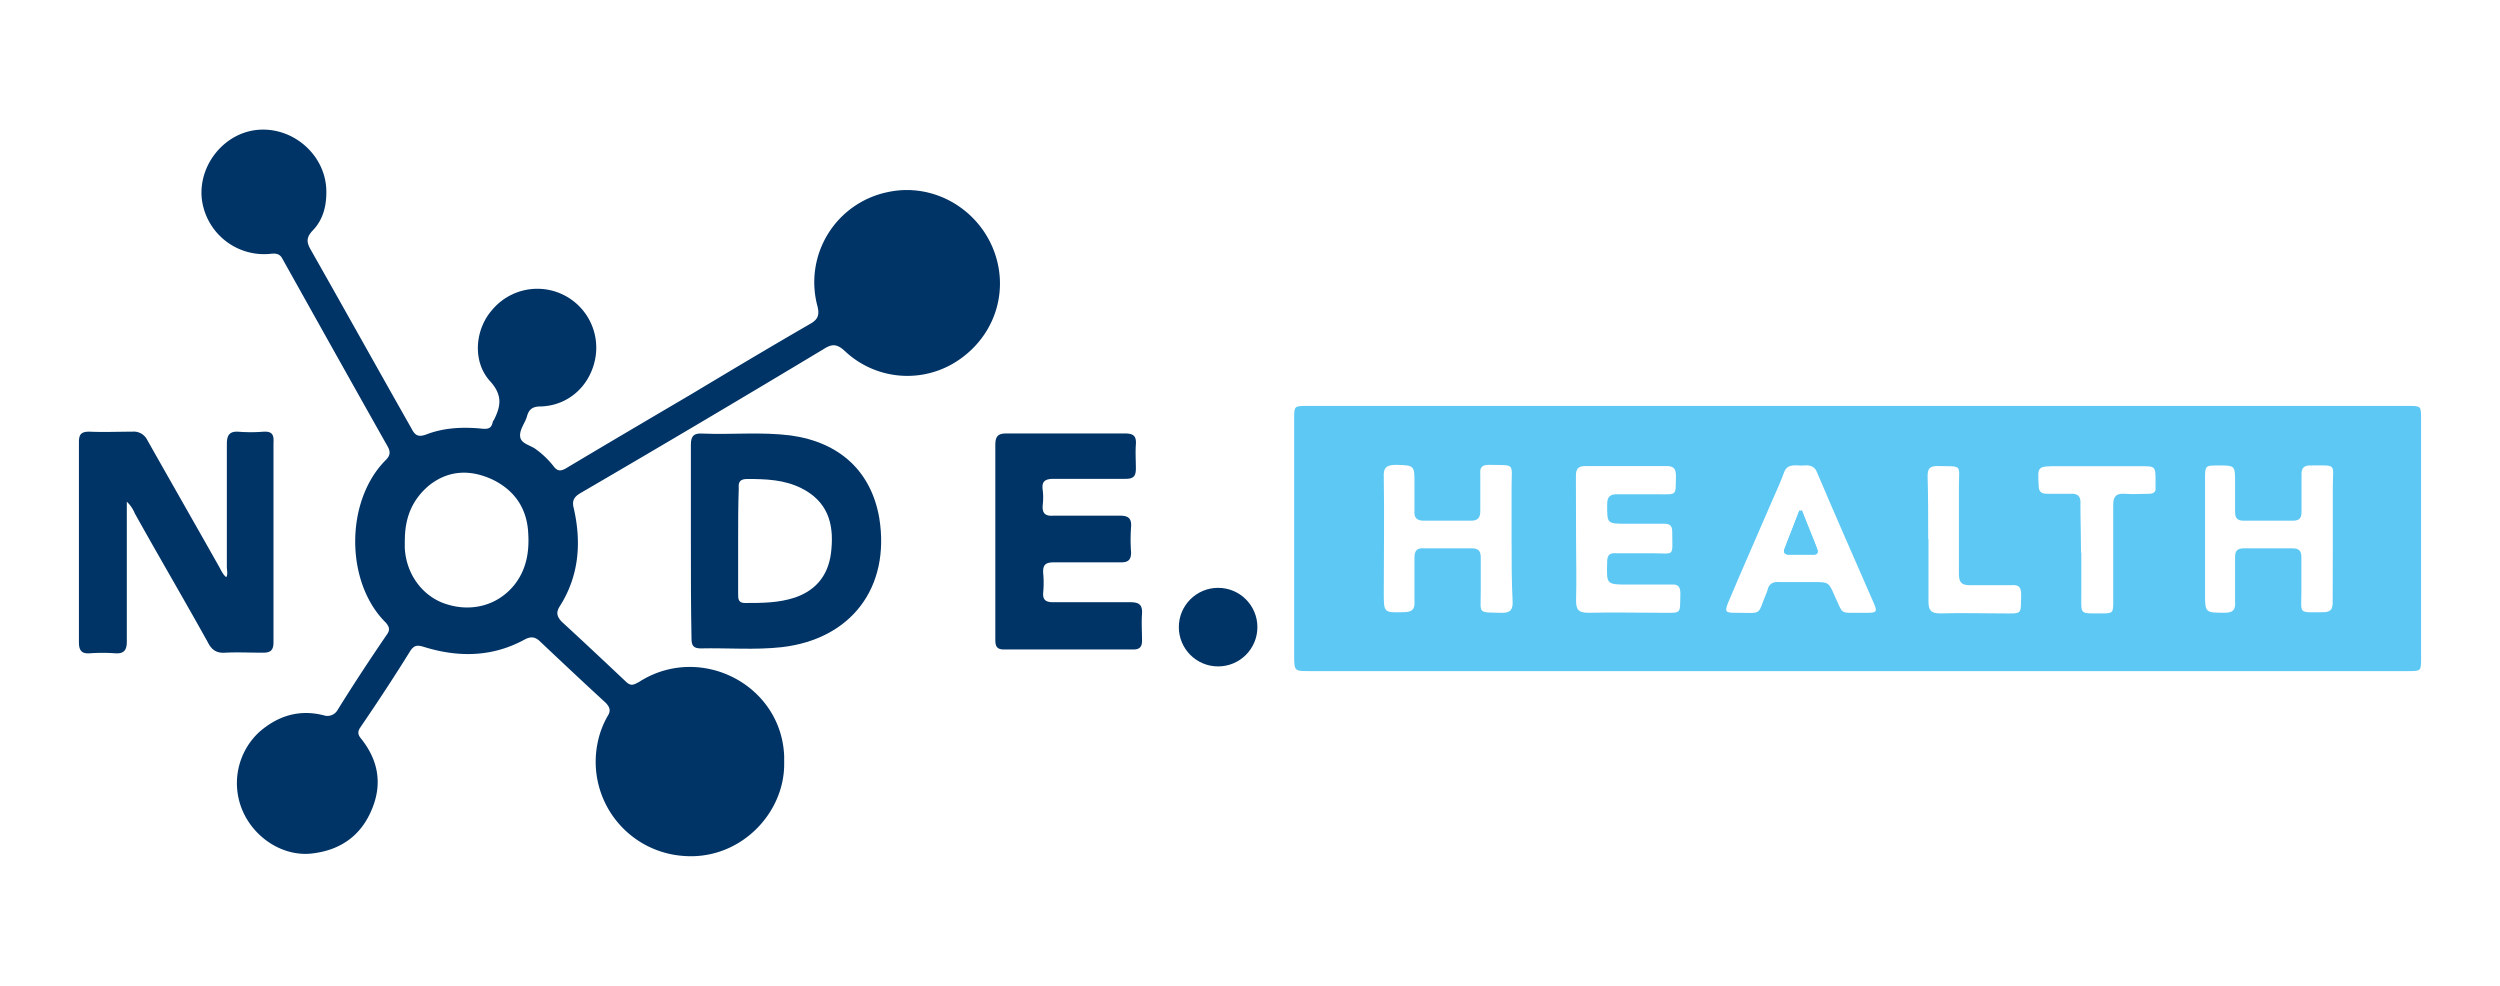
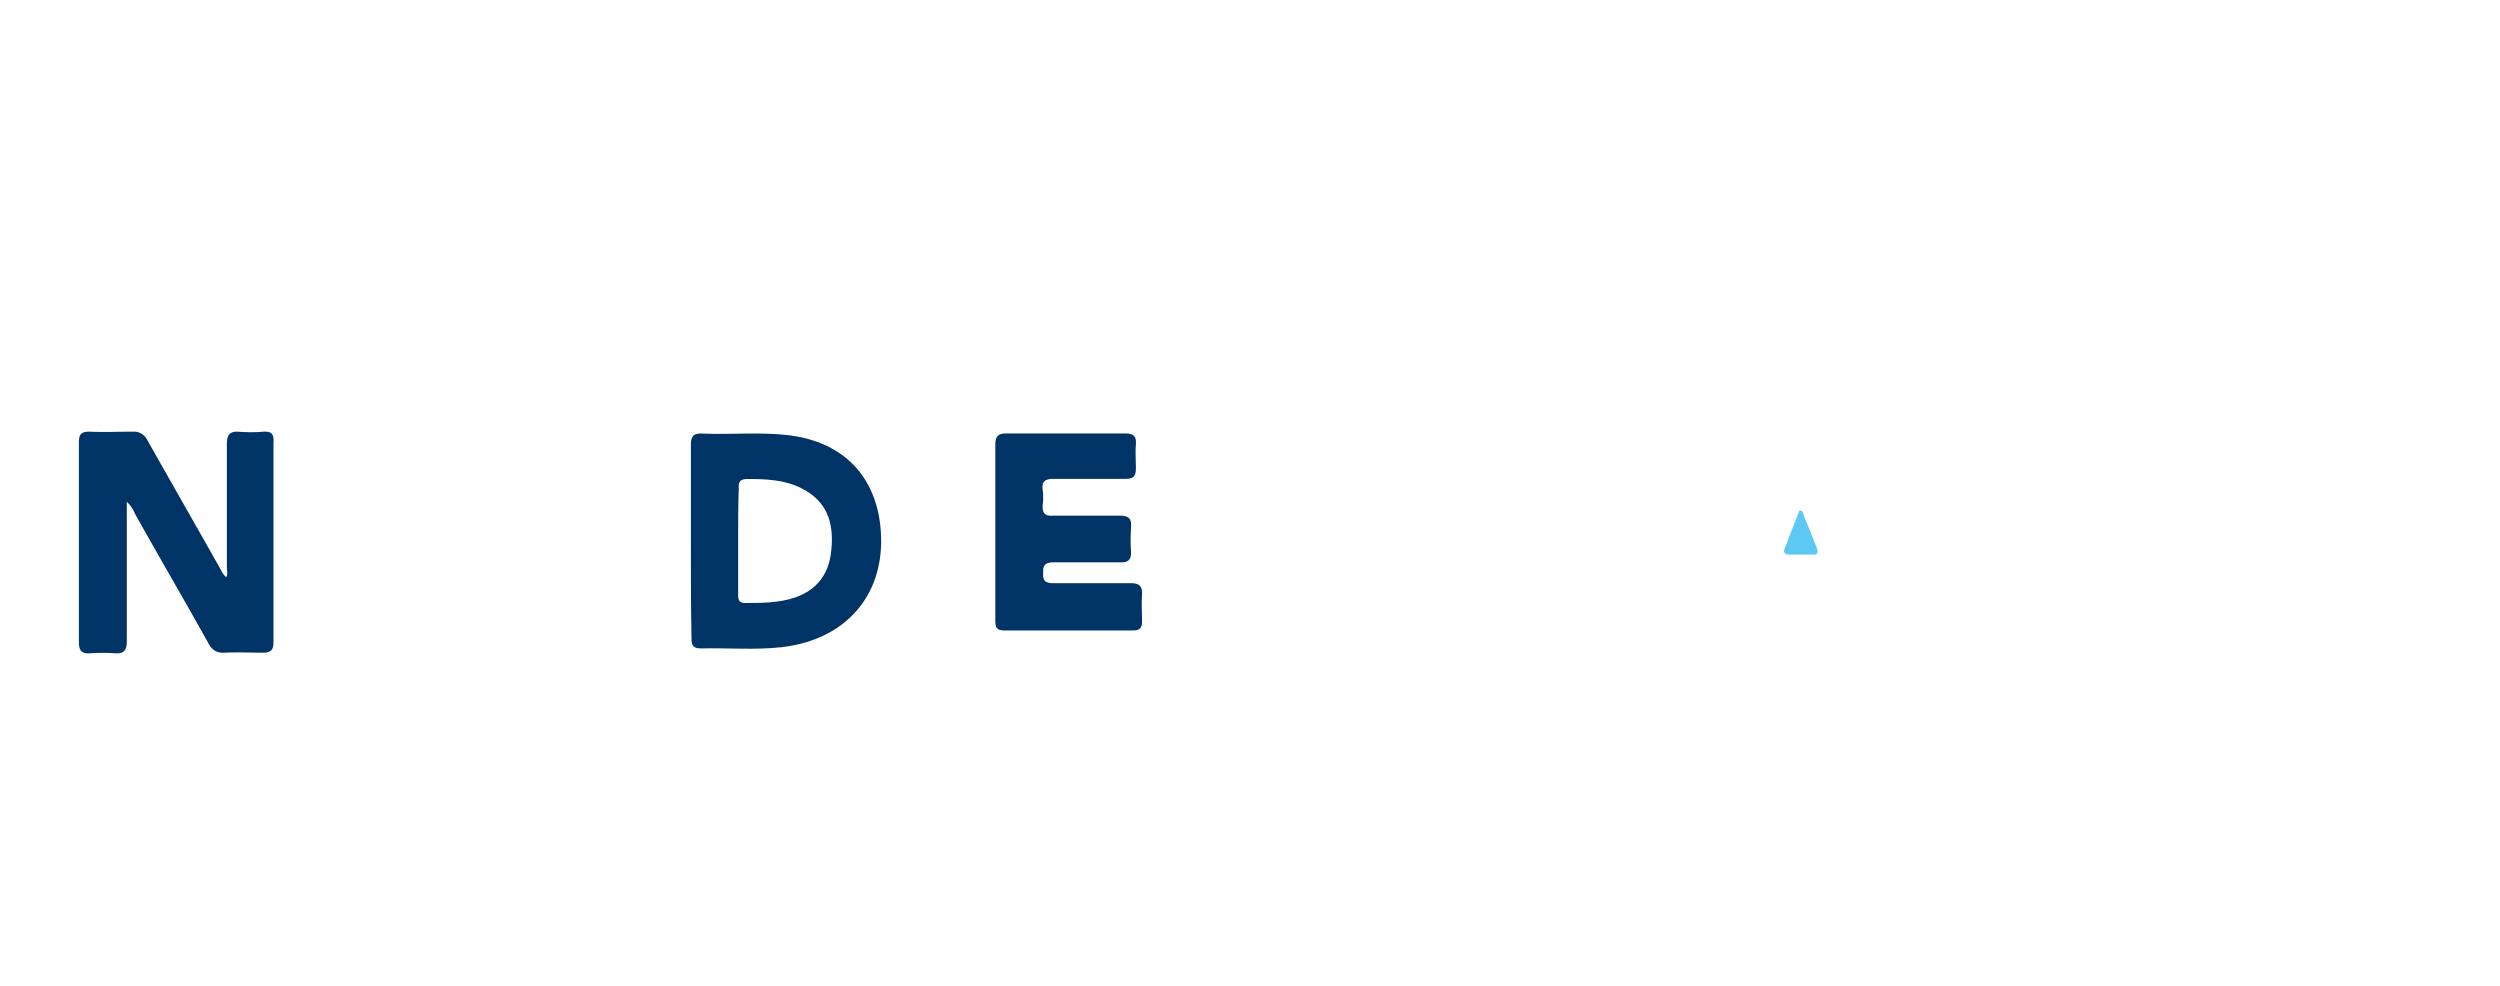
<svg xmlns="http://www.w3.org/2000/svg" id="Layer_1" data-name="Layer 1" viewBox="0 0 836.87 330.03">
  <defs>
    <style>.cls-1{fill:#5dc8f3;}.cls-2{fill:#036;}</style>
  </defs>
-   <path class="cls-1" d="M622,224.65H438.35c-4.93,0-5.13,0-5.13-4.93V140.21c0-4.32,0-4.32,4.31-4.32h368.6c4.32,0,4.32,0,4.32,4.32v80.13c0,4.31,0,4.31-4.32,4.31ZM506,180.68V163c0-8.21,1.44-7.19-7.6-7.39-2.26,0-3.08.82-2.88,3.08v12.53c0,2.06-.82,3.08-3.08,3.08H476.57c-2.26,0-3.29-1-3.08-3.28v-9.25c0-6,0-6-6.16-6.16-3.09,0-4.32.82-4.11,4.11.2,12.94,0,25.88,0,38.83,0,6.57,0,6.57,6.78,6.37,2.46,0,3.69-.82,3.49-3.49v-14.8c0-2.26.82-3.29,3.29-3.08H492.6c2.26,0,3.08.82,3.08,3.08v11.51c0,7.6-1.23,6.78,7.19,7,2.67,0,3.49-1,3.49-3.49C506,194.66,506,187.67,506,180.68Zm274.91,0V163c0-8,1.65-7.19-7.6-7.19-2,0-2.88.82-2.88,2.88v12.74c0,2.05-.82,2.87-2.87,2.87H751.07c-2.05,0-2.88-.82-2.88-2.87v-9.86c0-5.76,0-5.76-5.54-5.76-4.52,0-4.52,0-4.52,4.73v38c0,6.57,0,6.57,6.57,6.57,2.88,0,3.7-1,3.49-3.9V186.44c0-1.85.62-2.88,2.88-2.88h16.44c2,0,2.87.82,2.87,2.88v11.5c0,7.81-1.23,7,7.19,7,2.47,0,3.29-.82,3.29-3.29Zm-253.33-.41c0,7,.2,14,0,20.75,0,3.29,1,4.11,4.31,4.11,8-.2,16.23,0,24.25,0,7,0,6.16.62,6.36-6.37,0-2.26-.61-3.28-3.08-3.08H545.2c-7.61,0-7.4,0-7.2-7.6,0-2.26.83-3.08,3.09-2.88H553c7.81,0,6.78,1.44,6.78-7,0-2.06-.61-2.88-2.67-2.88H544.58c-6.78,0-6.58,0-6.58-6.57,0-2.26.83-3.29,3.09-3.29h13.76c6.78,0,6,.62,6.17-6.16,0-2.68-1-3.29-3.29-3.29H530.81c-2.46,0-3.28.82-3.28,3.29Zm95.13,24.86h2.46c3.08,0,3.29-.41,2.06-3.28-6.37-14.59-12.74-29-18.91-43.56-.82-2.26-2.46-2.67-4.52-2.47-2.26.21-5.34-1-6.57,2.26-1,2.88-2.47,6-3.7,8.84-4.93,11.5-10.07,23-15,34.72-1.23,3.08-1,3.49,2.26,3.49,9.66,0,7.19,1.24,10.69-7,0-.21.2-.41.2-.62.41-2.05,1.85-2.87,3.9-2.67H607c5.14,0,5.14,0,7.19,4.73C617.11,205.75,615.67,205.13,622.66,205.13Zm74-20.13v14.18c0,6.57-.61,6.16,6.37,6.16,4.32,0,4.32,0,4.32-4.32V169c0-2.87,1-3.9,3.9-3.7,2.67.21,5.34,0,8,0,1.65,0,2.47-.61,2.26-2.26v-1.85c0-5.13,0-5.13-4.93-5.13H688.61c-6.58,0-6.58,0-6.16,6.57,0,2.06,1,2.67,2.87,2.67h7.6c2.68-.2,3.7.83,3.5,3.5C696.42,174.11,696.62,179.66,696.62,185Zm-51.16-4.52v20.75c0,3.08.82,4.11,3.91,4.11,7-.21,14,0,20.75,0,7,0,6.16.62,6.37-6.37,0-2.67-1-3.29-3.5-3.08H659.43c-2.67,0-3.69-.82-3.69-3.7V163c0-7.8,1.43-6.78-7.2-7-2.46,0-3.28.82-3.28,3.29C645.46,166.3,645.46,173.29,645.46,180.48Z" />
-   <path class="cls-2" d="M262.5,255.47c.21,17.06-15.2,32.88-34.31,31A31.59,31.59,0,0,1,200,248.9a29.86,29.86,0,0,1,3.29-9c1.23-1.85,1-3.08-.62-4.73-7.4-6.78-14.59-13.56-21.78-20.34-1.44-1.44-2.88-2-5.14-.82-10.89,6-22.39,6.16-34.1,2.46-2.06-.61-3.08-.41-4.32,1.44-5.34,8.63-10.89,17.06-16.64,25.48-1,1.44-1,2.47.21,3.9,5.75,7.2,7.19,15.21,3.49,23.84-3.7,8.83-10.69,13.56-20.14,14.59S85,280.54,81.08,271.09A23.34,23.34,0,0,1,86.83,245c6.37-5.54,13.56-7.6,21.57-5.54a3.89,3.89,0,0,0,4.52-1.65c5.34-8.63,10.89-17.05,16.65-25.48,1-1.43.82-2.46-.42-3.9-13.56-13.35-13.76-40.68,0-54.45,1.44-1.43,1.65-2.67.62-4.52-11.71-20.75-23.42-41.71-35.13-62.66-.83-1.65-1.85-2.06-3.91-1.85a21,21,0,0,1-23.21-18.7c-1-11.3,7.8-22,19.1-22.81,11.51-.82,22,8.22,22.6,19.73.21,5.14-.82,10.27-4.72,14.18-2.06,2.26-1.85,3.9-.41,6.36,11.3,19.93,22.39,39.86,33.69,59.79,1.24,2.47,2.47,2.88,5.14,1.85,6-2.26,12.33-2.46,18.49-1.85,2.06.21,3.08-.2,3.49-2.05a1.51,1.51,0,0,1,.42-.82c2.26-4.52,3.08-8.22-1.24-13-6-6.57-5.13-17.25.62-23.83a19.72,19.72,0,0,1,34.52,16.44c-1.85,9.24-9.25,15.61-18.29,15.82-2.67,0-3.9,1-4.52,3.29s-2.67,4.52-2.26,7c.41,2.26,3.49,2.67,5.34,4.11a29.31,29.31,0,0,1,5.76,5.55c1.23,1.64,2.26,1.85,4.11.82,13.76-8.22,27.73-16.44,41.7-24.66,13.36-8,26.71-16,40.28-23.83,2.46-1.44,3.08-2.88,2.26-6a30.79,30.79,0,0,1,23.42-38c16.64-3.7,33.28,7.19,37,24,2.88,13.15-3.08,26.51-15.2,33.49a30.48,30.48,0,0,1-36-4.31c-2.67-2.47-4.31-2.47-7.19-.62Q235,141.34,194.29,165.07c-2.06,1.23-2.88,2.46-2.26,4.93,2.67,11.51,1.85,22.81-4.73,33.08-1.23,2-.82,3.29.62,4.93,7.39,6.78,14.58,13.56,21.78,20.34,1.64,1.44,2.46.82,4.11,0,20.34-13.15,47.66.62,48.69,24.66Zm-127-74.58v2.46c.41,8.84,6,16.44,14,18.91,8.42,2.67,17.05.41,22.6-6.37,4.11-5.14,5.13-11.1,4.72-17.47-.41-8-4.31-14-11.5-17.67-7.61-3.69-15-3.49-21.58,1.65C137.58,167.53,135.52,173.9,135.52,180.89Z" />
  <path class="cls-2" d="M75.73,193.22c.62-1,.21-2.26.21-3.5V148.63c0-2.88.82-4.31,3.9-4.11a53.7,53.7,0,0,0,8.22,0c2.88-.2,3.7.82,3.49,3.7V215c0,2.67-1,3.49-3.49,3.49-4.31,0-8.63-.21-12.74,0-2.87.2-4.52-1-5.75-3.49-8-14.39-16.44-28.77-24.45-43.15a11.19,11.19,0,0,0-2.67-3.91v46.85c0,2.88-1,4.11-3.91,3.9a59.13,59.13,0,0,0-8.42,0c-2.67.21-3.7-.82-3.7-3.69V148c0-2.68.82-3.5,3.5-3.5,4.72.21,9.65,0,14.38,0a5,5,0,0,1,4.93,2.67c8,14.18,16,28.15,24,42.33C74.09,191,74.5,192.19,75.73,193.22Z" />
  <path class="cls-2" d="M231.27,181.3V148.84c0-2.88,1-3.91,3.9-3.7,9.87.41,19.52-.62,29.38.61,16.65,2.27,27.13,12.13,29.8,27.74,3.7,23.22-9.45,40.48-32.67,43.15-9,1-18.08.21-27.12.41-2.47,0-3.08-1-3.08-3.29C231.27,203.28,231.27,192.4,231.27,181.3Zm15.82-.62v18.08c0,1.65,0,3.09,2.26,3.09,5.75,0,11.3,0,16.85-1.85,7.6-2.67,11.5-8.22,12.12-16.23.82-8.84-1.44-16-10.07-20.35-5.75-2.87-11.91-3.08-18.08-3.08-2.26,0-3.08.82-2.87,3.08C247.09,169.18,247.09,175.14,247.09,180.68Z" />
-   <path class="cls-2" d="M333.18,181.09V149c0-2.87.82-3.9,3.7-3.9h39.65c2.88,0,3.91.82,3.7,3.7-.2,2.67,0,5.34,0,8s-.82,3.49-3.49,3.49h-24c-2.88,0-4.11.82-3.7,3.7a21,21,0,0,1,0,5.14c-.21,2.87,1,3.7,3.7,3.49h22.19c2.67,0,3.9.82,3.7,3.7a59.19,59.19,0,0,0,0,8.63c0,2.46-1,3.29-3.29,3.29H352.9c-2.67,0-3.9.61-3.69,3.69a33.89,33.89,0,0,1,0,6.37c-.21,2.47.82,3.29,3.28,3.29h25.89c2.88,0,4.11.82,3.91,3.9-.21,2.88,0,6,0,9.05,0,2-.83,2.87-2.88,2.87H336.06c-2.68,0-2.88-1.44-2.88-3.49Z" />
+   <path class="cls-2" d="M333.18,181.09V149c0-2.87.82-3.9,3.7-3.9h39.65c2.88,0,3.91.82,3.7,3.7-.2,2.67,0,5.34,0,8s-.82,3.49-3.49,3.49h-24c-2.88,0-4.11.82-3.7,3.7a21,21,0,0,1,0,5.14c-.21,2.87,1,3.7,3.7,3.49h22.19c2.67,0,3.9.82,3.7,3.7a59.19,59.19,0,0,0,0,8.63c0,2.46-1,3.29-3.29,3.29H352.9c-2.67,0-3.9.61-3.69,3.69c-.21,2.47.82,3.29,3.28,3.29h25.89c2.88,0,4.11.82,3.91,3.9-.21,2.88,0,6,0,9.05,0,2-.83,2.87-2.88,2.87H336.06c-2.68,0-2.88-1.44-2.88-3.49Z" />
  <path class="cls-1" d="M603.17,170.82c1.64,4.32,3.49,8.63,5.14,13,.41,1.23,0,1.84-1.24,1.84h-8.22c-1.23,0-2.05-.61-1.43-2.05,1.64-4.31,3.28-8.42,4.93-12.74A.61.61,0,0,0,603.17,170.82Z" />
-   <path class="cls-1" d="M603.17,170.82c1.64,4.32,3.49,8.63,5.14,13,.41,1.23,0,1.84-1.24,1.84h-8.22c-1.23,0-2.05-.61-1.43-2.05,1.64-4.31,3.28-8.42,4.93-12.74A.61.61,0,0,0,603.17,170.82Z" />
-   <circle class="cls-2" cx="407.76" cy="209.93" r="13.15" />
</svg>